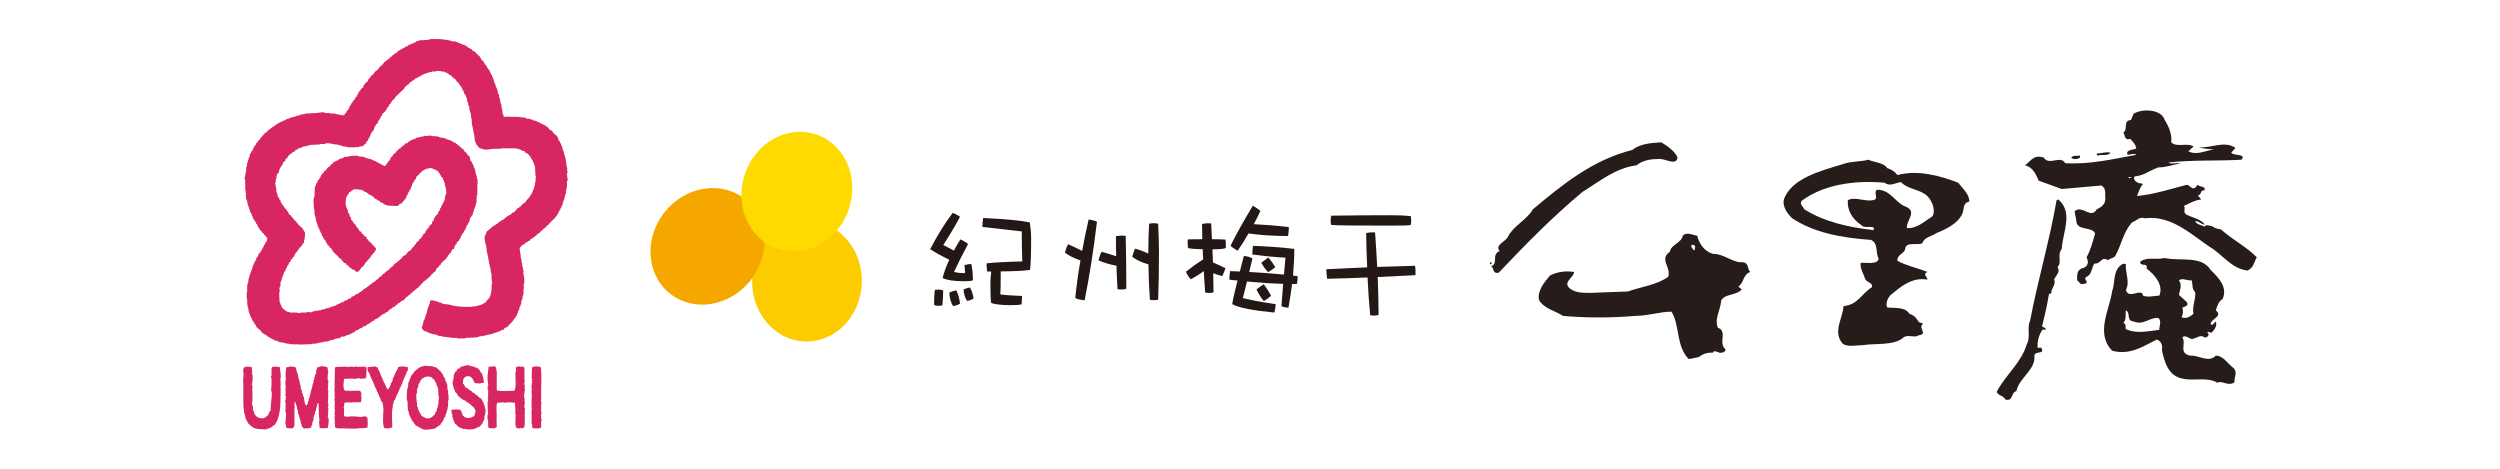
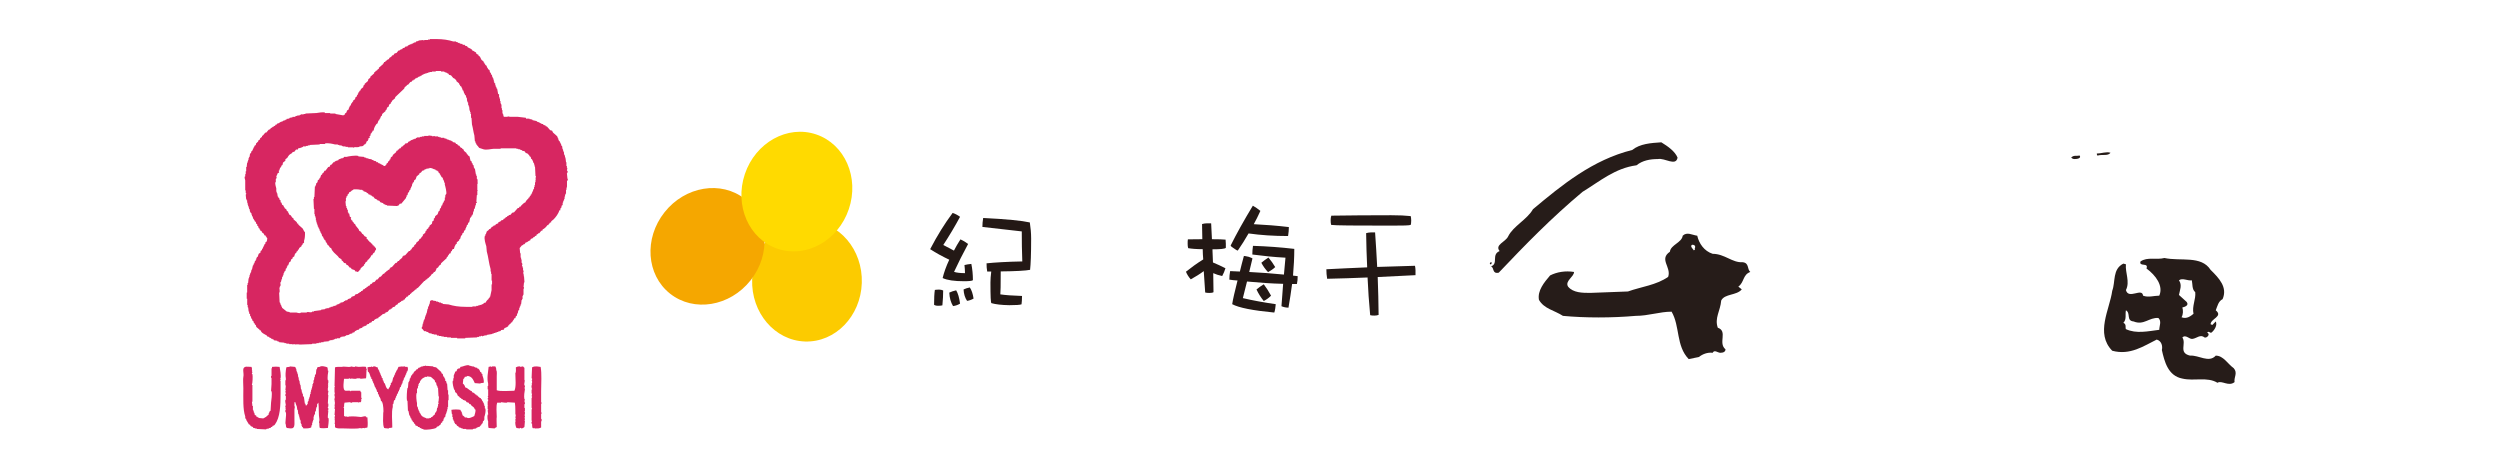
<svg xmlns="http://www.w3.org/2000/svg" version="1.1" x="0px" y="0px" width="320px" height="60px" viewBox="0 0 320 60" enable-background="new 0 0 320 60" xml:space="preserve">
  <defs>
</defs>
  <path fill="#231815" d="M122.887,27.752c-0.647,1.203-1.362,2.403-2.146,3.605c0.448,0.24,0.898,0.48,1.364,0.72  c0.231-0.46,0.517-0.942,0.832-1.44c0.332,0.146,0.663,0.351,0.98,0.591c-0.682,1.256-1.281,2.459-1.797,3.569  c0.316,0.108,0.783,0.165,1.399,0.165c0-0.37-0.034-0.702-0.067-1.036c0.265-0.074,0.547-0.109,0.88-0.146  c0.133,0.663,0.2,1.349,0.2,2.087c-0.134,0.095-0.515,0.129-1.146,0.129c-1.232,0-2.146-0.129-2.729-0.407  c0.167-0.702,0.449-1.496,0.849-2.347c-0.866-0.408-1.681-0.851-2.446-1.349c0.915-1.757,1.879-3.309,2.879-4.64  C122.271,27.365,122.588,27.532,122.887,27.752 M120.726,37.18c0,0.575-0.033,1.202-0.1,1.904c-0.118,0.036-0.302,0.055-0.551,0.055  s-0.414-0.055-0.514-0.129c0-0.832,0.032-1.461,0.1-1.902c0.147-0.02,0.332-0.04,0.548-0.04  C120.391,37.069,120.56,37.108,120.726,37.18 M122.887,38.863c-0.299,0.186-0.599,0.277-0.898,0.314  c-0.282-0.461-0.449-1.035-0.481-1.721c0.248-0.128,0.548-0.22,0.882-0.295C122.622,37.532,122.786,38.103,122.887,38.863   M124.617,38.216c-0.284,0.166-0.567,0.258-0.832,0.295c-0.265-0.389-0.417-0.87-0.449-1.459c0.233-0.113,0.499-0.204,0.798-0.259  C124.366,37.125,124.518,37.587,124.617,38.216 M131.818,28.474c0.1,0.666,0.168,1.349,0.168,2.07c0,1.958-0.053,3.291-0.135,3.994  c-0.548,0.108-1.795,0.184-3.759,0.203c0,1.736-0.018,2.714-0.05,2.938c0.615,0.092,1.547,0.166,2.778,0.204  c0,0.462-0.034,0.812-0.065,1.071c-0.202,0.074-0.718,0.11-1.565,0.11c-0.999-0.017-1.763-0.11-2.279-0.258  c-0.099,0-0.134-0.888-0.134-2.66c0-0.373,0.035-0.832,0.102-1.388h-0.517c-0.066-0.351-0.083-0.703-0.083-1.053  c1.065-0.111,2.596-0.204,4.575-0.242c-0.051-1.292-0.067-2.568-0.067-3.843c-1.646-0.185-3.326-0.389-5.04-0.573  c0-0.37,0.033-0.757,0.1-1.146C128.875,28.049,130.854,28.251,131.818,28.474" />
-   <path fill="#231815" d="M140.412,28.382c-0.432,3.622-0.964,6.988-1.579,10.055c0,0-0.251-0.036-0.714-0.11  c-0.185-0.038-0.351-0.11-0.484-0.186c0.15-1.533,0.366-3.141,0.666-4.807c-0.783-0.257-1.448-0.591-1.996-0.997  c0.116-0.426,0.248-0.776,0.415-1.073c0.617,0.259,1.215,0.556,1.797,0.851c0.233-1.313,0.516-2.663,0.832-4.03  C139.715,28.142,140.08,28.234,140.412,28.382 M144.089,30.193c0.048,2.22,0.083,4.454,0.083,6.747  c-0.134,0.074-0.317,0.113-0.583,0.113c-0.215,0-0.398,0-0.548-0.039c-0.066-0.997-0.101-1.996-0.133-2.995  c-0.899-0.184-1.68-0.406-2.313-0.703c0.117-0.424,0.25-0.792,0.416-1.089c0.633,0.186,1.263,0.369,1.862,0.573  c-0.032-0.85-0.032-1.719-0.032-2.57c0.199-0.017,0.415-0.037,0.648-0.074C143.723,30.156,143.922,30.174,144.089,30.193   M148.246,28.64c0.066,1.369,0.101,2.607,0.101,3.752c0,2.254-0.034,4.251-0.101,5.954c-0.098,0.056-0.282,0.072-0.581,0.072  c-0.234,0-0.384-0.017-0.481-0.072c-0.1-1.406-0.166-2.901-0.185-4.51c-0.831-0.223-1.531-0.556-2.079-0.962  c0.134-0.461,0.251-0.813,0.367-1.052c0.563,0.146,1.131,0.368,1.695,0.626c0-1.219,0.035-2.494,0.102-3.808  c0.181-0.035,0.382-0.074,0.581-0.074C147.897,28.566,148.082,28.605,148.246,28.64" />
  <path fill="#231815" d="M153.897,30.618c-0.018-0.665-0.034-1.312-0.034-1.94c0.2-0.055,0.4-0.092,0.599-0.092h0.566  c0.033,0.684,0.065,1.368,0.1,2.033c0.832,0,1.413,0.02,1.746,0.055c0.018,0.148,0.032,0.333,0.032,0.519v0.535  c-0.149,0.13-0.714,0.184-1.713,0.184c0.018,0.574,0.034,1.128,0.066,1.684c0.55,0.222,1.083,0.481,1.599,0.739  c-0.102,0.334-0.234,0.666-0.417,0.997c-0.433-0.09-0.814-0.22-1.147-0.369c0.018,0.832,0.034,1.646,0.034,2.438  c-0.135,0.076-0.3,0.095-0.533,0.095s-0.398-0.02-0.531-0.057c-0.068-0.922-0.135-1.83-0.183-2.736  c-0.468,0.353-1.033,0.702-1.663,1.055c-0.283-0.315-0.484-0.647-0.617-0.978c0.648-0.52,1.381-1.057,2.212-1.574  c-0.032-0.443-0.066-0.87-0.066-1.312c-0.832,0-1.447-0.056-1.862-0.13c-0.049-0.167-0.066-0.351-0.066-0.572  c0-0.222,0-0.408,0.031-0.555C152.584,30.637,153.198,30.618,153.897,30.618 M159.835,32.873c0.268,0.092,0.432,0.167,0.481,0.203  c-0.147,0.611-0.282,1.184-0.416,1.738c1.482,0.074,2.963,0.186,4.443,0.332c0.066-0.737,0.132-1.458,0.198-2.163  c-1.431-0.072-2.844-0.221-4.242-0.405c0-0.332,0.017-0.703,0.083-1.11c1.797,0.056,3.56,0.186,5.288,0.389  c0,1.108-0.065,2.255-0.164,3.42c0.198,0.036,0.397,0.054,0.598,0.072c0,0.371-0.033,0.703-0.099,1h-0.616  c-0.133,0.998-0.282,1.996-0.464,3.031c-0.333,0-0.635-0.074-0.898-0.184c0.065-0.962,0.133-1.924,0.214-2.866  c-1.562-0.038-3.093-0.148-4.623-0.297c-0.184,0.758-0.364,1.462-0.532,2.126c1.265,0.297,2.678,0.556,4.209,0.776  c-0.036,0.408-0.085,0.774-0.184,1.072c-2.729-0.26-4.523-0.609-5.39-1.072c0.083-0.574,0.316-1.59,0.683-3.031  c-0.366-0.019-0.715-0.056-1.048-0.112c0-0.367,0.033-0.722,0.101-1.091c0.414,0.021,0.831,0.038,1.246,0.056  c0.149-0.609,0.316-1.274,0.516-1.996C159.32,32.763,159.519,32.8,159.835,32.873 M161.33,26.995  c-0.263,0.593-0.548,1.146-0.846,1.701c1.463,0.074,2.961,0.184,4.491,0.369c0,0.352-0.036,0.739-0.102,1.147  c-1.797,0-3.491-0.11-5.057-0.332c-0.431,0.757-0.898,1.495-1.382,2.197c-0.064,0-0.231-0.091-0.481-0.277  c-0.247-0.147-0.399-0.277-0.432-0.37c0.732-1.479,1.682-3.18,2.844-5.102C160.699,26.515,161.013,26.736,161.33,26.995   M162.694,37.845c-0.267,0.279-0.581,0.499-0.931,0.685c-0.367-0.445-0.683-0.942-0.932-1.479c0.267-0.222,0.564-0.443,0.932-0.665  C162.098,36.829,162.414,37.328,162.694,37.845 M163.228,34.187c-0.266,0.257-0.583,0.462-0.916,0.646  c-0.347-0.367-0.632-0.756-0.862-1.201c0.266-0.221,0.564-0.444,0.912-0.666C162.68,33.335,162.962,33.742,163.228,34.187" />
  <path fill="#231815" d="M181.185,34.594v0.627c-1.628,0.092-3.243,0.166-4.838,0.24c0.065,1.664,0.097,3.272,0.115,4.843  c-0.134,0.056-0.314,0.092-0.533,0.092c-0.23,0-0.415-0.015-0.547-0.054c-0.151-1.625-0.267-3.233-0.334-4.825  c-1.729,0.074-3.443,0.129-5.173,0.167c-0.066-0.407-0.101-0.815-0.101-1.219c1.73-0.094,3.479-0.167,5.224-0.243  c-0.066-1.477-0.117-2.938-0.133-4.378c0.199-0.056,0.398-0.093,0.582-0.093h0.565c0.1,1.514,0.201,2.974,0.268,4.416  c1.595-0.055,3.21-0.11,4.838-0.147C181.151,34.205,181.185,34.409,181.185,34.594 M180.57,27.661  c0.032,0.111,0.065,0.315,0.065,0.574c0,0.294-0.033,0.479-0.065,0.552c-0.165,0.076-0.997,0.094-2.494,0.094  c-4.69,0-7.252-0.019-7.686-0.094c-0.05-0.147-0.065-0.35-0.065-0.591c0-0.22,0.016-0.405,0.082-0.591  c2.294-0.036,4.856-0.056,7.669-0.056C179.107,27.549,179.939,27.588,180.57,27.661" />
  <path fill="#FCCB00" d="M103.542,28.276c-3.873-0.128-7.129,3.221-7.267,7.488c-0.14,4.259,2.886,7.819,6.766,7.948  c3.875,0.126,7.13-3.229,7.27-7.49C110.453,31.958,107.42,28.4,103.542,28.276" />
  <path fill="#F5A700" d="M95.356,25.477c-3.035-2.408-7.651-1.65-10.297,1.693c-2.65,3.343-2.334,8.006,0.709,10.417  c3.04,2.407,7.648,1.645,10.3-1.695C98.715,32.55,98.396,27.884,95.356,25.477" />
  <path fill="#FFDA00" d="M104.467,17.204c-3.67-1.24-7.76,1.032-9.123,5.071c-1.363,4.043,0.512,8.326,4.184,9.565  c3.673,1.24,7.759-1.031,9.122-5.072C110.017,22.728,108.146,18.446,104.467,17.204" />
-   <path fill="#261C19" d="M284.271,29.366c-0.325-0.088-0.766-0.088-0.983-0.355c-0.331-0.087-0.983-0.355-1.098,0  c-0.326-0.18-1.097-0.267-1.203-0.715c0.55,0,0.767,0.448,1.203,0.448c-0.326-0.621-1.53-0.894-2.298-1.249  c-0.549-0.358-0.108-0.715-0.33-1.159c0.66-0.268,1.314-0.713,2.191-0.804l-0.438-0.537c0.549,0,0.222-0.713,0.875-0.623  c0.114-0.625-0.546-0.356-0.875-0.714c-0.222,0.088-0.108,0.27-0.328,0.357c-0.438,0.356-0.658-0.357-1.095-0.357  c-2.08,0.536-4.27,1.25-6.352,1.429c0.219-0.536,0.327-1.072,0.766-1.517c-0.109,0-0.109-0.091-0.22-0.091  c-0.546,0-1.094-0.448-0.877-0.893c1.207-0.088,1.972-0.802,3.066-1.16c0.985,0,1.975-0.355,2.851-0.535  c-0.441-0.089-1.423,0.18-1.536-0.089c3.069-0.358,6.242-0.18,9.31-0.358c0.66-0.798-0.877-0.444-1.312-0.894l0.546-0.623  c-1.425-0.979-3.178,0.088-4.711-0.087c0.551,0.175,1.316,0.267,1.974,0.267c-1.093,0.177-2.19,0.801-3.284,0.269l0.656-0.625  c-0.766-0.536-2.189,0.177-2.846-0.536c0.106-1.071-0.333-2.051-0.881-2.945c-0.435-1.249-2.736-1.429-3.94-0.716l-0.331,0.801  c-1.094,0.094-0.329,1.162-0.983,1.611c0.22,0.267,0.11,1.07,0.876,0.803c0.329,0.357,0.768,0.801,0.768,1.247  c-0.438,0.18-1.424,0.18-1.093,0.803c0.325,0,0.871-0.268,1.093,0c-2.959,0.539-5.915,1.252-9.091,1.072  c-0.547-1.072-2.082,0.357-2.739-0.714c-1.315-0.446-1.641,0.446-2.408,0.98c1.093,0.269,1.423,1.249,1.755,1.965l2.955,1.071  l5.035-0.447c0.77,0.359,0.441,1.162,0.55,1.696c0,0.626-0.438,1.068-1.096,1.338c-0.766,1.342-1.864-0.624-2.848,0.269l0.219,1.159  c0,1.431,2.082,0.716,2.409,1.698c-0.327,1.067-0.546,2.051-1.096,3.031c0.219,0.448,0.328,0.982-0.326,1.34  c-0.987,0.178-0.877,0.979-0.877,1.605c0.328,0.18,0.328,0.622,0.877,0.448c0.876-0.091-0.223-0.624,0.326-0.893  c0.657-0.267,0.657-1.161,0.987-1.696c0.874,0.088,0.874-0.981,1.752-0.446c0.329-0.271,0.874-0.271,0.987-0.625  c0.765-1.432,0.984-2.945,2.079-4.196c0.549-0.179,0.985-0.801,1.645-0.532c3.396-0.448,6.022,2.14,8.32,3.657  c1.646,0.979,2.741,2.765,4.816,3.031c0.88-0.354,0.88-1.247,1.211-1.694C287.561,31.601,285.803,30.706,284.271,29.366   M272.442,22.767c0-0.18,0.329-0.088,0.44-0.088C272.771,22.678,272.664,22.858,272.442,22.767" />
  <path fill="#261C19" d="M209.475,21.158c0.763-0.625,1.748-0.799,2.735-0.799c0.879-0.181,2.3,0.978,2.519-0.181  c-0.328-0.801-1.204-1.426-2.08-1.962c-1.315,0.087-2.739,0.176-3.721,0.981c-5.039,1.249-8.983,4.461-12.709,7.584  c-0.765,1.342-2.517,2.144-3.176,3.479c-0.326,0.714-1.749,1.069-1.093,1.878c-1.095,0.442-0.111,1.604-1.095,1.958  c0.438,0.182,0.109,0.985,0.983,0.808c3.395-3.574,6.683-6.96,10.732-10.352C204.763,23.214,206.734,21.516,209.475,21.158" />
  <path fill="#261C19" d="M268.5,19.91c0.659-0.178,1.318,0.09,1.644-0.358c-0.548-0.175-1.094,0.094-1.749,0.094  C268.395,19.731,268.395,19.91,268.5,19.91" />
  <path fill="#261C19" d="M266.202,19.91c-0.438,0.09-0.769-0.09-1.094,0.268c0.109,0.091,0.22,0.181,0.437,0.181  C265.874,20.359,266.424,20.269,266.202,19.91" />
-   <path fill="#261C19" d="M242.876,22.406c-0.328-0.444-0.765-0.709-1.314-0.89c-0.439-0.713-1.64-0.713-2.41-1.071  c-0.986,0.27-2.188,0.179-3.178,0.538c-2.955,0.89-6.787,1.875-7.667,4.641c-0.107,0.89,0.44,1.695,1.099,2.32  c2.847,1.87,6.353,2.498,10.078,2.763c0.983,0.447,0.545,1.608,0.983,2.409c-0.111,0.804-1.642,0.449-2.302,0.539  c-0.105,0.623,0.329,1.335,0.551,1.964c0.109,0.535,1.095,0.535,0.874,1.156c-1.314,0.805-1.753,2.231-3.616,2.41  c-0.107,1.605-1.422,3.298-0.107,4.818c0.658,0.447,1.754,0.18,2.519,0.18c1.754-0.27,4.054,0.087,5.256-0.984  c0.546-0.446,1.535,0.093,1.865-0.264c1.424-0.182-0.109-0.892,0.656-1.518l-0.548-0.181c-0.218-0.354-0.547-0.893-1.207-1.067  c-0.547-0.894-1.75-0.716-2.846-0.806c-0.219-0.446,0-1.251,0.55-1.696c1.203-0.979,2.627-2.226,4.597-1.875  c0-0.351-0.657-0.71,0-0.979c-1.312-0.535-2.734-0.802-3.832-1.425c-0.107-0.807,0.877-0.897,0.984-1.52  c0.113-0.979,1.424-0.443,2.19-0.713c0.219-0.804,1.208-0.892,1.862-1.34c1.315-0.533,2.735-1.249,3.284-2.495  c0.222-0.538,0-1.341,0.879-1.518c0-0.983-0.879-1.694-1.428-2.411C248.352,22.499,245.506,21.697,242.876,22.406 M247.366,27.674  c-0.989,0.624-1.97,1.606-3.288,1.518c-0.104-0.984,1.428-2.141-0.218-2.769c-1.313-0.535-1.862-2.14-3.61-2.14  c-0.439,0.354,0.105,0.894-0.222,1.249c-1.097,0.444-2.52-0.445-3.504,0.091c-0.112,1.247,0.548,2.408,1.751,3.209  c0.44,0.535,1.863-0.174,1.535,0.626c-3.18-0.358-6.355-1.074-8.872-2.678c-0.111-0.357-0.656-0.621-0.329-1.07  c2.735-2.052,6.681-2.677,10.623-2.321c0.658,0.54,1.425,0,2.082-0.087c0.983,1.069,2.955,0.892,3.723,2.23  C247.477,26.159,247.691,27.05,247.366,27.674" />
-   <path fill="#261C19" d="M263.243,25.624c-0.873,5.082-2.407,10.258-3.392,15.432c-0.437,0.895,0.109,2.144-0.437,3.036  c-0.659,2.32-2.739,3.927-3.836,6.067c0.222,0.537,0.877,0.445,1.097,0.979c1.093,0.271,0.655-0.891,1.424-1.07  c0.326-1.697,2.519-2.762,2.3-4.547c0.11-0.624,1.202-0.182,0.982-0.805c-0.105-0.358-0.325-0.176-0.546-0.176  c-0.11-0.716,0.112-1.699,0.658-2.412c0,0.089,0.107,0.089,0.326,0.089c0.11-0.266-0.219-0.266-0.438-0.444  c0.33-1.339,0.659-2.68,0.877-4.104l0.329-0.178c-0.105-0.537,0.655-1.073,0.332-1.698c0.218-0.535,0.872-0.981,0.432-1.604  c0.661-0.623-0.108-1.519,0.552-2.321c0.109-2.141,1.53-4.638-0.438-6.336L263.243,25.624z" />
  <path fill="#261C19" d="M223.053,33.563c-1.315,0.09-2.298-1.075-3.834-1.075c-1.095-0.351-1.752-1.336-1.971-2.316  c-0.655-0.089-1.313-0.534-1.863,0c-0.107,0.889-1.533,1.156-1.641,2.052c-1.423,0.978,0.219,1.962-0.22,3.215  c-1.534,1.064-3.396,1.246-5.147,1.87l-4.818,0.181c-0.987,0-2.19,0-2.848-0.805c-0.438-0.714,0.766-1.246,0.766-1.875  c-1.095-0.18-2.19,0-3.065,0.446c-0.768,0.896-1.642,1.962-1.426,3.123c0.658,1.159,1.975,1.339,3.07,2.052  c2.844,0.268,6.239,0.268,9.309,0c1.638,0,3.065-0.536,4.599-0.536c1.093,1.875,0.547,4.373,2.19,6.068l1.313-0.269  c0.439-0.357,1.097-0.625,1.752-0.535c0.221-0.447,0.657,0,0.987,0c0.437,0,0.657-0.176,0.657-0.447  c-0.987-0.803,0.331-2.319-0.987-2.764c-0.437-1.25,0.33-2.143,0.438-3.48c0.44-0.894,1.973-0.625,2.632-1.427l-0.44-0.357  c0.766-0.533,0.547-1.517,1.533-1.875C223.6,34.454,223.93,33.653,223.053,33.563 M216.809,32.045  c-0.106-0.179-0.546-0.533-0.216-0.717c0.438,0,0.438,0.272,0.326,0.538C217.03,31.957,216.919,31.957,216.809,32.045" />
  <path fill="#261C19" d="M285.916,47.127c-0.767-0.539-1.316-1.607-2.299-1.607c-0.876,0.979-2.193-0.092-3.288,0  c-1.529-0.36-0.435-1.519-0.987-2.321c0.442-0.446,0.883,0.268,1.318,0.176c0.545-0.086,0.985-0.623,1.53-0.176  c0.328,0.09,0.767-0.446,0.328-0.625c0.223-0.266,0.33,0.09,0.549,0c0.439-0.357,0.767-0.979,0.55-1.428l-0.438,0.448l-0.222-0.091  c0-0.716,1.643-0.984,0.66-1.784c0.217-0.537,0.331-1.161,0.875-1.428c0.657-1.517-0.439-2.672-1.535-3.749  c-1.201-1.874-3.829-1.071-5.914-1.519c-0.984,0.271-2.19-0.178-3.063,0.448c-0.222,0.715,1.096,0.092,0.766,0.893  c1.205,0.891,2.19,2.23,1.642,3.48c-0.656,0-1.422,0.266-2.078,0c-0.112-1.07-1.864,0.537-2.192-0.714  c0.546-1.069-0.11-2.228,0-3.301l-0.326-0.088c-1.426,0.714-0.987,2.32-1.426,3.479c-0.329,2.409-2.191,5.443,0,7.675  c2.298,0.624,4.053-0.626,5.694-1.429c0.659,0.178,0.767,0.89,0.659,1.338c0.325,1.431,0.766,3.301,2.624,3.654  c1.535,0.358,3.177-0.264,4.492,0.538c0.547-0.358,1.425,0.537,2.189-0.087C285.916,48.286,286.463,47.75,285.916,47.127   M276.387,42.216c-1.422,0.178-2.957,0.537-4.271-0.089c-0.11-0.177,0.11-0.624-0.326-0.805c0.437-0.44,0.216-1.066,0.326-1.603  c0.657,0.356,0,1.336,0.985,1.427c1.315,0.537,1.974-0.537,3.175-0.444C276.718,41.146,276.387,41.683,276.387,42.216   M279.235,40.609c0.22-0.353,0.22-0.89,0.106-1.25c0.332-0.084,0.883-0.268,0.553-0.71l-0.987-0.895c0.11-0.624,0.435-1.251,0-1.873  c0.435-0.358,1.097,0.089,1.645,0c0.108,0.448,0,1.16,0.438,1.514c0.104,0.896-0.438,1.786-0.222,2.772  C280.442,40.433,279.895,40.882,279.235,40.609" />
  <path fill="#261C19" d="M190.854,33.563c-0.108,0-0.22,0.178-0.108,0.267h0.108C190.854,33.741,191.074,33.653,190.854,33.563" />
  <path fill-rule="evenodd" clip-rule="evenodd" fill="#D72661" d="M72.563,22.163h0.061v-0.122h0.061l-0.061-0.184h-0.061  c0.02-0.122,0.041-0.246,0.061-0.368h-0.061v-0.243h-0.062v-0.488h-0.061v-0.246h-0.061l0.061-0.183h-0.061v-0.183h-0.062v-0.246  h-0.062V19.78h-0.061v-0.304h-0.063v-0.184h-0.062v-0.184h-0.06c-0.021-0.142-0.042-0.283-0.063-0.428l-0.119-0.062v-0.183H71.77  v-0.121h-0.062v-0.124h-0.062V18.07l-0.123-0.061v-0.122h-0.061v-0.183h-0.061v-0.123h-0.061V17.46  c-0.184-0.164-0.367-0.327-0.55-0.489c-0.041-0.082-0.081-0.163-0.123-0.244l-0.243-0.062l-0.428-0.487h-0.122l-0.063-0.123  c-0.08-0.021-0.161-0.042-0.243-0.062l-0.061-0.122h-0.184v-0.062h-0.123v-0.062h-0.122v-0.06l-0.365-0.123v-0.062l-0.551-0.122  v-0.059h-0.123v-0.062h-0.243v-0.062h-0.183v-0.06c-0.072,0.01-0.117,0.112-0.245,0.06l-0.061-0.123  c-0.346-0.04-0.691-0.08-1.038-0.122h-0.979c-0.102-0.02-0.202-0.041-0.305-0.06v0.06h-0.487v-0.06h-0.063v-0.244h-0.061v-0.124  h-0.061v-0.427h-0.063v-0.245h-0.061v-0.489h-0.062v-0.122h-0.061v-0.306h-0.063v-0.305h-0.059v-0.182h-0.062v-0.367l-0.123-0.061  c-0.039-0.224-0.081-0.449-0.123-0.673h-0.061l-0.062-0.244h-0.06v-0.184h-0.062V10.68l-0.123-0.061v-0.183h-0.06V10.19h-0.062  v-0.182h-0.062V9.887h-0.061l-0.061-0.306l-0.124-0.062V9.337l-0.12-0.062c-0.021-0.103-0.041-0.204-0.061-0.306l-0.184-0.122  c-0.022-0.062-0.04-0.123-0.063-0.183h-0.061c-0.021-0.082-0.041-0.163-0.063-0.244l-0.183-0.122V8.176l-0.122-0.062V7.993h-0.062  l-0.061-0.184c-0.397-0.111-0.243-0.557-0.61-0.672V7.015c-0.173-0.045-0.174-0.109-0.306-0.183V6.71  c-0.22-0.062-0.246-0.193-0.488-0.244c-0.071-0.239-0.015-0.08-0.184-0.185V6.223h-0.122V6.161h-0.121V6.099h-0.122l-0.123-0.184  l-0.244-0.061c-0.021-0.042-0.041-0.081-0.062-0.122h-0.245l-0.061-0.121h-0.244V5.549h-0.123V5.488h-0.181V5.427l-0.244-0.062  V5.305h-0.368C57.421,5.115,56.693,5,55.889,5h-0.854v0.062h-0.243v0.06h-0.49v0.062c-0.109,0.018-0.122-0.062-0.122-0.062  c-0.204,0.02-0.408,0.042-0.61,0.062v0.061l-0.307,0.062l-0.061,0.122H53.02v0.061h-0.123v0.062l-0.244,0.063v0.06h-0.185v0.062  h-0.121v0.06h-0.124l-0.059,0.123l-0.307,0.062l-0.06,0.122c-0.083,0.02-0.164,0.041-0.246,0.062c-0.021,0.04-0.04,0.08-0.061,0.121  h-0.122v0.062h-0.122l-0.122,0.123h-0.123l-0.244,0.306l-0.243,0.061l-0.184,0.243h-0.122L50.086,7.26  c-0.161,0.143-0.229,0.035-0.306,0.306c-0.136,0.033-0.154,0.051-0.244,0.122v0.062h-0.122l-0.121,0.184H49.17l-0.062,0.182  l-0.121,0.062v0.122h-0.123v0.06c-0.121,0.102-0.243,0.204-0.367,0.306v0.122c-0.061,0.042-0.122,0.082-0.183,0.123l-0.062,0.122  h-0.121L48.01,9.215l-0.123,0.06v0.122l-0.488,0.428v0.122l-0.244,0.183c-0.02,0.083-0.039,0.163-0.062,0.245  c-0.143,0.124-0.284,0.245-0.427,0.367v0.123l-0.123,0.06l-0.061,0.245l-0.305,0.244v0.122l-0.185,0.122v0.121  c-0.04,0.022-0.079,0.042-0.121,0.062v0.122h-0.061v0.122l-0.122,0.124v0.122c-0.061,0.04-0.123,0.08-0.185,0.122l-0.061,0.244  L45.2,12.879V13l-0.121,0.061v0.123c-0.043,0.021-0.083,0.042-0.123,0.062l-0.062,0.246l-0.122,0.06v0.122h-0.062v0.122h-0.06v0.184  l-0.244,0.185v0.121h-0.062v0.122c-0.063,0.04-0.121,0.082-0.184,0.122c-0.021,0.06-0.042,0.124-0.062,0.184h-0.122v0.062  c0,0-0.555-0.111-0.672-0.122c-0.122-0.022-0.244-0.042-0.365-0.063v-0.06h-0.674v-0.062h-0.671v-0.06  c-0.34-0.096-0.845,0.038-1.1,0.06c-0.468,0.022-0.937,0.042-1.405,0.062v0.06h-0.244v0.063c-0.142,0.039-0.165-0.073-0.244-0.063  v0.063c-0.082,0.02-0.163,0.04-0.244,0.06v0.062h-0.305v0.06H37.87v0.062h-0.12v0.06h-0.307v0.062  c-0.123,0.02-0.244,0.04-0.367,0.06v0.063h-0.123v0.06H36.71l-0.061,0.124h-0.121v0.059h-0.124v0.062h-0.182v0.061  c-0.123,0.042-0.243,0.082-0.367,0.123v0.062h-0.122v0.06l-0.245,0.062c-0.02,0.04-0.041,0.081-0.062,0.124h-0.121  c-0.041,0.06-0.082,0.121-0.122,0.182h-0.122L35,16.238h-0.121l-0.061,0.122h-0.122l-0.123,0.184  c-0.062,0.02-0.123,0.04-0.183,0.061c-0.104,0.122-0.205,0.245-0.306,0.366h-0.124c-0.099,0.122-0.202,0.244-0.304,0.367  c-0.042,0.019-0.081,0.041-0.122,0.061v0.122l-0.245,0.184v0.121c-0.082,0.063-0.164,0.122-0.245,0.184v0.123l-0.12,0.06v0.062  l-0.124,0.062l-0.062,0.244l-0.184,0.122v0.122l-0.121,0.124v0.121h-0.06v0.122h-0.063v0.123l-0.122,0.06l-0.062,0.246l-0.122,0.06  l-0.06,0.428h-0.063v0.122h-0.06v0.245h-0.063v0.183h-0.059v0.184h-0.063c-0.021,0.184-0.042,0.365-0.062,0.55h-0.062v0.551h-0.061  v0.365h-0.062v0.306h-0.062c-0.058,0.202,0.05,0.347,0.062,0.488v1.284h0.062v0.366h0.061c0.03,0.127-0.061,0.182-0.061,0.182  l0.061,0.611h0.062v0.122h0.062v0.306h0.063v0.246h0.059v0.181h0.063v0.184h0.06v0.183h0.063l0.06,0.367h0.062v0.122l0.122,0.062  v0.185h0.062v0.181h0.061l0.122,0.368h0.061v0.122h0.061l0.062,0.182l0.122,0.062c0.021,0.082,0.04,0.162,0.062,0.246l0.124,0.061  v0.183l0.12,0.061c0.021,0.082,0.041,0.163,0.063,0.244l0.122,0.062v0.122h0.061l0.062,0.184h0.121l0.063,0.182  c0.08,0.062,0.162,0.124,0.243,0.184c0.021,0.061,0.041,0.123,0.061,0.183l0.185,0.062v0.122h0.062  c0.082,0.135-0.026,0.083,0.122,0.184c-0.012,0.245-0.025,0.333-0.122,0.488l-0.124,0.062v0.182  c-0.039,0.021-0.079,0.042-0.122,0.062v0.123h-0.061v0.122h-0.062v0.124h-0.06v0.122l-0.122,0.121v0.122l-0.184,0.122v0.184  l-0.244,0.182c-0.042,0.122-0.082,0.244-0.121,0.368c-0.042,0.02-0.084,0.04-0.123,0.062v0.122h-0.063v0.182h-0.062v0.123  c-0.039,0.022-0.081,0.042-0.122,0.062v0.184h-0.062v0.121h-0.061l-0.061,0.245h-0.06c-0.043,0.184-0.082,0.367-0.123,0.55H32.19  c-0.02,0.121-0.039,0.243-0.062,0.366h-0.061v0.122h-0.062v0.183h-0.06v0.246h-0.063v0.184h-0.06l-0.063,0.609h-0.059v0.244h-0.063  v0.977H31.58v0.794h0.062v0.796h0.063v0.306h0.059c0.02,0.181,0.041,0.364,0.063,0.547h0.06v0.246  c0.043,0.02,0.083,0.041,0.122,0.062v0.244h0.062l0.122,0.365h0.062l0.061,0.244c0.04,0.021,0.082,0.042,0.122,0.062l0.061,0.246  c0.041,0.018,0.082,0.041,0.122,0.06v0.123c0.041,0.02,0.083,0.039,0.122,0.062l0.062,0.243c0.144,0.122,0.285,0.244,0.429,0.366  v0.062h0.122c0.098,0.374,0.509,0.482,0.794,0.672l0.062,0.121c0.08,0.023,0.162,0.041,0.243,0.062  c0.021,0.04,0.039,0.083,0.062,0.122h0.123l0.121,0.122h0.123v0.062H35l0.062,0.123c0.143,0.02,0.284,0.042,0.427,0.06v0.062  c0.082,0.02,0.162,0.042,0.245,0.061v0.063c0.223,0.018,0.447,0.041,0.671,0.06v0.062h0.245v0.061h0.366v0.062h0.428v0.06  c0.062-0.021,0.121-0.042,0.184-0.06c0.102,0.018,0.203,0.039,0.306,0.06c0,0,0.007-0.079,0.122-0.06  c0.085,0.012-0.025,0.062,0.06,0.06c0.063-0.021,0.122-0.042,0.184-0.06v0.06c0.55-0.021,1.1-0.042,1.649-0.06v-0.062h0.55v-0.061  h0.307v-0.062h0.304v-0.06h0.307v-0.063c0.225-0.019,0.448-0.041,0.672-0.061V43.6h0.182v-0.06h0.307v-0.062h0.184v-0.061h0.121  v-0.062h0.243v-0.061h0.368c0.021-0.041,0.041-0.081,0.061-0.124h0.122v-0.06c0.162-0.021,0.325-0.039,0.489-0.062v-0.059h0.121  v-0.062c0.124-0.021,0.246-0.042,0.368-0.061v-0.062h0.121v-0.061c0.103-0.022,0.204-0.042,0.307-0.062l0.059-0.122h0.185  c0.04-0.062,0.082-0.124,0.122-0.184c0.061-0.02,0.122-0.041,0.185-0.062v-0.06c0.101-0.02,0.203-0.039,0.305-0.062l0.06-0.123  l0.369-0.122l0.06-0.122h0.121v-0.061h0.123v-0.06h0.184c0.039-0.062,0.081-0.122,0.12-0.184c0.083-0.021,0.165-0.042,0.247-0.061  l0.061-0.122c0.082-0.021,0.162-0.042,0.245-0.063c0.04-0.061,0.079-0.122,0.121-0.183h0.183l0.061-0.122  c0.146-0.12,0.313-0.223,0.55-0.244v-0.122c0.16-0.042,0.198-0.096,0.307-0.182v-0.062h0.121c0.02-0.041,0.042-0.083,0.063-0.122  l0.366-0.122l0.061-0.124h0.122v-0.06h0.121c0.084-0.103,0.165-0.202,0.247-0.306h0.123l0.059-0.122h0.122  c0.042-0.06,0.082-0.122,0.122-0.181c0.081-0.023,0.163-0.042,0.245-0.062l0.183-0.244h0.121l0.184-0.246h0.123  c0.02-0.041,0.041-0.08,0.062-0.122h0.121l0.062-0.123c0.082-0.02,0.162-0.039,0.244-0.062l0.063-0.122h0.122  c0.02-0.06,0.04-0.122,0.06-0.181h0.062c0.04-0.062,0.08-0.122,0.122-0.184h0.123c0.039-0.06,0.08-0.122,0.121-0.182  c0.062-0.023,0.122-0.042,0.183-0.062v-0.124h0.123c0.02-0.041,0.04-0.08,0.062-0.122c0.154-0.139,0.38-0.243,0.487-0.428h0.122  c0.074-0.247,0.099-0.108,0.246-0.243c0.263-0.286,0.528-0.569,0.793-0.856h0.121v-0.122c0.123-0.035,0.054,0.01,0.123-0.062  c0.167-0.046,0.139-0.014,0.185-0.181h0.121V35.54c0.177-0.13,0.324-0.288,0.428-0.49h0.121c0.045-0.15,0.033-0.096,0.124-0.183  v-0.062h0.121c0.078-0.063,0.217-0.36,0.244-0.487c0.236-0.063,0.184-0.139,0.306-0.307c0.081-0.06,0.162-0.122,0.245-0.182v-0.123  c0.242-0.224,0.488-0.447,0.732-0.671v-0.122l0.121-0.062c0.021-0.062,0.043-0.124,0.062-0.184h0.061  c0.021-0.062,0.042-0.122,0.062-0.184c0.339-0.087,0.127-0.102,0.244-0.305l0.123-0.061v-0.122c0.024-0.04,0.082-0.043,0.121-0.122  h0.122c0.049-0.234,0.13-0.433,0.246-0.611c0.039-0.02,0.081-0.041,0.121-0.062V31.02l0.306-0.246v-0.122l0.122-0.06l0.122-0.428  l0.121-0.062l0.062-0.243c0.061-0.042,0.122-0.083,0.184-0.124v-0.182c0.061-0.042,0.122-0.082,0.184-0.122v-0.184h0.062  c0.02-0.082,0.039-0.162,0.062-0.244h0.06V28.82l0.123-0.06c0.02-0.082,0.042-0.165,0.062-0.246  c0.038-0.021,0.081-0.041,0.122-0.061c0.04-0.184,0.081-0.367,0.121-0.551h0.062v-0.122l0.122-0.061v-0.122l0.122-0.062v-0.121  h0.061v-0.244h0.062v-0.184h0.06v-0.245l0.125-0.061v-0.244h0.06v-0.183h0.063v-0.245l0.12-0.062  c0.032-0.101-0.057-0.112-0.061-0.122c0.02-0.286,0.041-0.569,0.061-0.854h0.063v-0.55h0.06v-0.06h-0.06v-0.857h0.06v-0.061  c-0.077-0.113,0.022-0.274-0.06-0.551h-0.063v-0.365h-0.061v-0.184h-0.06c-0.043-0.244-0.083-0.487-0.122-0.733h-0.063V21.49h-0.063  l-0.06-0.365H60.53L60.47,20.88h-0.063l-0.06-0.245l-0.122-0.061c-0.042-0.184-0.082-0.367-0.123-0.551l-0.182-0.122l-0.123-0.183  h-0.062v-0.121c-0.121-0.103-0.244-0.204-0.366-0.306V19.17l-0.184-0.122l-0.062-0.121h-0.121c-0.082-0.102-0.162-0.206-0.244-0.308  h-0.121l-0.123-0.183h-0.121l-0.124-0.183c-0.102-0.021-0.203-0.04-0.306-0.062l-0.061-0.122h-0.122v-0.061h-0.123v-0.062h-0.183  v-0.06h-0.184v-0.063h-0.121v-0.059l-0.306-0.062v-0.062h-0.427v-0.061h-0.185v-0.062h-0.183V17.46h-0.428v-0.062  c-0.102,0.021-0.204,0.04-0.306,0.062v-0.062c-0.163-0.02-0.324-0.042-0.488-0.061v0.061h-0.55v0.062h-0.306v0.061h-0.243v0.062  h-0.367v0.061h-0.123l-0.061,0.124H53.02v0.059h-0.185v0.063c-0.081,0.02-0.162,0.04-0.244,0.06v0.062h-0.123v0.061l-0.183,0.062  l-0.121,0.184l-0.307,0.061l-0.06,0.121l-0.246,0.184v0.062H51.43l-0.183,0.244h-0.122l-0.062,0.122  c-0.145,0.105-0.109-0.065-0.183,0.184h-0.123l-0.061,0.184l-0.428,0.365v0.122c-0.08,0.061-0.162,0.123-0.244,0.185l-0.059,0.243  l-0.123,0.062v0.122c-0.063,0.04-0.124,0.082-0.187,0.122v0.122l-0.182,0.122v0.122h-0.062l-0.121,0.185  c-0.139-0.019-0.16-0.005-0.244-0.063v-0.06h-0.122v-0.063h-0.122v-0.06h-0.121V20.94l-0.247-0.06  c-0.02-0.042-0.039-0.082-0.062-0.122h-0.183l-0.061-0.124l-0.306-0.061v-0.062l-0.244-0.061v-0.062l-0.428-0.06v-0.062h-0.243  v-0.062h-0.124v-0.06h-0.183v-0.062c-0.242-0.02-0.488-0.041-0.732-0.062v-0.061c-0.37-0.104-1.287,0.049-1.526,0.123h-0.307  l-0.061,0.122h-0.122v0.062h-0.244v0.062l-0.244,0.06l-0.062,0.123h-0.122v0.062h-0.184v0.061h-0.122  c-0.02,0.041-0.041,0.081-0.061,0.124h-0.123l-0.243,0.303l-0.185,0.063v0.122l-0.123,0.122h-0.12  c-0.122,0.163-0.244,0.325-0.366,0.489h-0.122c-0.045,0.157-0.096,0.197-0.183,0.305h-0.063l-0.062,0.182l-0.122,0.062l-0.122,0.365  h-0.061c-0.021,0.063-0.041,0.123-0.061,0.185l-0.185,0.122v0.184h-0.06v0.122l-0.123,0.062l-0.062,0.306h-0.061v0.123h-0.062  c-0.02,0.446-0.04,0.894-0.06,1.342h-0.062v0.244h-0.061c0.02,0.429,0.04,0.857,0.061,1.283h0.062v0.673h0.06v0.243h0.062v0.185  h0.061v0.365h0.062v0.246h0.061v0.184h0.063v0.182h0.06v0.184h0.063v0.122h0.062v0.122h0.061v0.122h0.061v0.184h0.061l0.063,0.244  h0.06v0.122h0.062c0.021,0.103,0.04,0.203,0.061,0.305l0.124,0.062c0.02,0.083,0.039,0.162,0.061,0.244h0.061  c0.02,0.062,0.041,0.122,0.062,0.184l0.122,0.06l0.06,0.246l0.122,0.061v0.121h0.063v0.122c0.062,0.042,0.122,0.082,0.184,0.124  c0.12,0.169,0.068,0.241,0.304,0.306c0.109,0.427,0.575,0.759,0.856,1.037l0.182,0.245h0.123v0.061l0.184,0.122v0.123  c0.04,0.022,0.081,0.042,0.122,0.062l0.183,0.244c0.081,0.022,0.162,0.042,0.244,0.062c0.022,0.061,0.04,0.123,0.063,0.183  c0.062,0.021,0.122,0.041,0.184,0.062c0.08,0.102,0.162,0.203,0.243,0.305h0.122c0.041,0.063,0.082,0.122,0.122,0.185l0.366,0.121  c0.041,0.061,0.082,0.122,0.122,0.183h0.185v0.062c0.194-0.024,0.148-0.02,0.244-0.122h0.06v-0.122  c0.042-0.021,0.083-0.039,0.123-0.061c0.021-0.06,0.042-0.123,0.062-0.183l0.427-0.367v-0.122c0.041-0.02,0.083-0.04,0.122-0.062  v-0.123c0.103-0.082,0.204-0.162,0.306-0.244v-0.122l0.122-0.062c0.134-0.14,0.314-0.333,0.368-0.549h0.121  c0.042-0.16,0.097-0.199,0.183-0.306h0.061c0.104-0.145,0.112-0.315,0.245-0.428c-0.012-0.135-0.006-0.164-0.06-0.244H48.01  c-0.104-0.156,0.064-0.121-0.184-0.184v-0.122h-0.122c-0.02-0.062-0.041-0.123-0.061-0.184h-0.062  c-0.107-0.121-0.114-0.191-0.305-0.243v-0.123c-0.168-0.046-0.14-0.013-0.185-0.184c-0.338-0.109-0.048-0.088-0.182-0.305  l-0.245-0.122l-0.184-0.245c-0.041-0.021-0.08-0.04-0.12-0.061c-0.135-0.183-0.116-0.297-0.369-0.366  c-0.095-0.404-0.459-0.496-0.549-0.915h-0.122c-0.021-0.062-0.042-0.124-0.063-0.184c-0.039-0.021-0.079-0.042-0.122-0.062V28.27  l-0.182-0.122v-0.122h-0.062l0.062-0.184l-0.184-0.123l-0.062-0.367l-0.122-0.061v-0.122h-0.06v-0.305h-0.062l-0.061-0.246h-0.062  v-0.245h-0.063c-0.02-0.203-0.039-0.405-0.059-0.609h0.059v-0.429h0.063v-0.183l0.122-0.062l0.062-0.244h0.06  c0.074-0.092,0.083-0.107,0.122-0.244c0.138-0.036,0.152-0.051,0.245-0.122v-0.062h0.123v-0.06c0.132-0.083,0.086,0.026,0.181-0.124  c0.309,0.004,0.639-0.011,0.856,0.06h0.246v0.063h0.12l0.061,0.122l0.368,0.122c0.02,0.04,0.039,0.081,0.059,0.122h0.123  c0.042,0.06,0.081,0.122,0.124,0.182h0.182l0.062,0.124h0.122l0.062,0.121h0.122l0.244,0.305h0.122v0.062h0.121l0.062,0.122  c0.083,0.02,0.164,0.042,0.246,0.062c0.039,0.062,0.08,0.122,0.123,0.183l0.365,0.122l0.06,0.122h0.124v0.062h0.121v0.061h0.183  v0.062c0.45,0.02,0.896,0.04,1.345,0.059v-0.059h0.06h0.062l0.185-0.246h0.183c0.205-0.244,0.405-0.488,0.61-0.733v-0.122h0.062  v-0.182l0.123-0.062l0.059-0.307l0.124-0.06l0.061-0.244c0.04-0.022,0.081-0.042,0.121-0.063v-0.182h0.063  c0.02-0.082,0.04-0.164,0.062-0.243h0.06l0.062-0.368h0.062v-0.122l0.123-0.061l0.062-0.245l0.182-0.122  c0.04-0.122,0.083-0.244,0.123-0.366l0.365-0.306v-0.122l0.184-0.062c0.062-0.082,0.122-0.163,0.184-0.244l0.244-0.062l0.061-0.122  h0.184v-0.062c0.143-0.019,0.285-0.041,0.427-0.061V21.49c0.278,0.016,0.43,0.091,0.611,0.184h0.122l0.063,0.122h0.121v0.062h0.123  v0.062l0.12,0.061v0.122l0.123,0.062l0.062,0.182h0.06v0.123h0.063l0.06,0.184l0.183,0.121v0.185h0.063v0.122h0.06  c0.021,0.102,0.043,0.203,0.063,0.305h0.062v0.244c0.054,0.162,0.268,0.972,0.182,1.222h-0.06v0.123h-0.062v0.305h-0.061v0.366  c-0.042,0.02-0.081,0.042-0.124,0.062v0.183l-0.122,0.061v0.122h-0.059v0.184l-0.124,0.062v0.121h-0.06v0.183l-0.123,0.062  l-0.062,0.306c-0.04,0.02-0.08,0.041-0.123,0.062l-0.12,0.366l-0.307,0.243l-0.061,0.244l-0.121,0.063v0.243  c-0.062,0.042-0.124,0.083-0.185,0.122c-0.021,0.102-0.041,0.206-0.061,0.308l-0.307,0.243v0.123l-0.121,0.06v0.122l-0.244,0.183  v0.122l-0.123,0.062l-0.062,0.244c-0.101,0.082-0.203,0.162-0.304,0.245v0.183h-0.062c-0.086,0.115-0.142,0.144-0.184,0.306h-0.121  l-0.063,0.122h-0.061v0.122l-0.367,0.306v0.121c-0.081,0.062-0.161,0.122-0.242,0.184v0.122l-0.308,0.246v0.121  c-0.039,0.021-0.081,0.041-0.121,0.061l-0.123,0.184h-0.121c-0.163,0.184-0.325,0.366-0.489,0.55  c-0.083,0.02-0.162,0.041-0.244,0.06v0.062l-0.122,0.062v0.122c-0.122,0.102-0.244,0.204-0.366,0.305l-0.062,0.122H50.94  l-0.183,0.244h-0.121c-0.164,0.184-0.327,0.366-0.489,0.552h-0.122c-0.039,0.059-0.082,0.122-0.122,0.181h-0.06V34.5  c-0.136,0.037-0.156,0.05-0.247,0.121v0.062h-0.121v0.061c-0.081,0.062-0.164,0.123-0.243,0.184l-0.063,0.122h-0.121l-0.306,0.368  h-0.122c-0.102,0.123-0.204,0.244-0.307,0.365h-0.122c-0.081,0.102-0.163,0.205-0.245,0.305c-0.08,0.021-0.161,0.043-0.243,0.061  c-0.041,0.062-0.08,0.124-0.122,0.184H47.46l-0.183,0.246h-0.123c-0.02,0.039-0.039,0.08-0.062,0.123H46.97  c-0.039,0.062-0.081,0.122-0.12,0.183h-0.123l-0.061,0.121h-0.123l-0.181,0.244h-0.123l-0.062,0.122h-0.122l-0.063,0.122  c-0.06,0.02-0.121,0.042-0.182,0.06v0.062c-0.103,0.02-0.205,0.042-0.307,0.062c-0.04,0.062-0.081,0.124-0.122,0.184l-0.366,0.122  c-0.04,0.062-0.081,0.122-0.122,0.184l-0.365,0.121l-0.062,0.122c-0.103,0.021-0.204,0.041-0.306,0.06v0.062h-0.123l-0.061,0.123  h-0.122v0.06h-0.244l-0.062,0.122h-0.123v0.062h-0.121v0.062h-0.185c-0.019,0.041-0.038,0.081-0.06,0.124h-0.121v0.061h-0.246v0.062  h-0.121v0.06H42.33v0.062c-0.082,0.02-0.164,0.039-0.244,0.059v0.062H41.78v0.06h-0.184v0.062c-0.165,0.021-0.326,0.041-0.489,0.061  v0.062l-0.915,0.123v0.06h-0.245v0.062c-0.164,0.059-0.391,0.028-0.427,0h-0.245v0.06h-0.793v0.062  c-0.185,0.055-0.46-0.036-0.55-0.062h-0.856v-0.06c-0.123-0.02-0.244-0.041-0.366-0.062l-0.61-0.488v-0.121h-0.061l-0.06-0.244  h-0.063v-0.186h-0.062v-0.122h-0.061c-0.021-0.426-0.041-0.853-0.062-1.283h0.062v-0.426h-0.062v-0.062h0.062V36.7h0.061v-0.123  h0.062c0.047-0.152-0.082-0.256,0-0.49h0.063v-0.184h0.06v-0.181H36.1v-0.245h0.061l0.063-0.246h0.061v-0.244h0.061v-0.122h0.061  v-0.123c0.042-0.02,0.082-0.04,0.124-0.061c0.02-0.101,0.04-0.203,0.06-0.306c0.04-0.02,0.081-0.041,0.122-0.06v-0.184h0.062v-0.124  c0.041-0.019,0.08-0.04,0.122-0.06l0.122-0.366c0.061-0.041,0.122-0.082,0.184-0.122c0.02-0.083,0.04-0.164,0.06-0.247  c0.062-0.04,0.123-0.08,0.185-0.122v-0.122l0.246-0.184v-0.184h0.061v-0.122l0.183-0.122v-0.122l0.182-0.123v-0.122l0.122-0.062  l0.062-0.182c0.103-0.082,0.204-0.164,0.306-0.246v-0.122c0.042-0.02,0.083-0.04,0.122-0.062v-0.122l0.185-0.121v-0.245  c0.109-0.306,0.13-0.641,0.122-1.1c-0.156-0.129-0.185-0.317-0.307-0.488c-0.185-0.162-0.366-0.325-0.549-0.487v-0.122h-0.122  v-0.062h-0.062v-0.062v-0.061c-0.143-0.124-0.284-0.246-0.429-0.367v-0.122l-0.183-0.122c-0.13-0.185-0.115-0.297-0.366-0.365  l-0.063-0.185h-0.06V27.11l-0.184-0.122l-0.061-0.184l-0.245-0.184v-0.122h-0.061l-0.061-0.182L36.1,26.195l-0.061-0.246  l-0.122-0.061v-0.245l-0.122-0.06c-0.021-0.083-0.041-0.164-0.062-0.246l-0.122-0.061v-0.122h-0.063l-0.061-0.427h-0.062v-0.184  h-0.06v-0.427c-0.038-0.125-0.174-0.607-0.124-0.794h0.063v-0.429h0.062v-0.123h0.06l-0.06-0.181  c0.039-0.135,0.146-0.259,0.182-0.428c0.121-0.037,0.053,0.008,0.121-0.062h0.063l-0.063-0.244h0.063  c0.04-0.122,0.082-0.246,0.122-0.368h0.062v-0.121h0.063l0.06-0.185l0.121-0.06l0.063-0.306l0.306-0.244v-0.184  c0.079-0.06,0.162-0.122,0.243-0.183c0.093-0.13,0.127-0.249,0.244-0.366c0.115-0.115,0.222-0.146,0.366-0.243l0.062-0.122  l0.246-0.062l0.181-0.245c0.229-0.124,0.2,0.156,0.307-0.183c0.249-0.026,0.411-0.093,0.61-0.184v-0.06h0.366v-0.062h0.244v-0.062  h0.246v-0.06c0.425-0.02,0.854-0.042,1.281-0.062v-0.061h0.672v-0.061c0.376-0.107,1.044,0.052,1.282,0.121h0.367v0.062h0.182v0.06  h0.307v0.062h0.122v0.062h0.368v0.06h0.305v0.062H45.2v0.062h0.06v-0.062c0.324-0.074,0.607,0.063,0.796-0.122  c0.253,0,0.362-0.009,0.487-0.124l0.062-0.122h0.122l0.061-0.121h0.063l0.062-0.244c0.059-0.04,0.121-0.083,0.182-0.123v-0.122  h0.062v-0.183l0.185-0.062l-0.062-0.183c0.04-0.021,0.082-0.041,0.121-0.062c0.021-0.102,0.041-0.204,0.062-0.306l0.122-0.06v-0.124  h0.062l0.061-0.183h0.122c0.022-0.364,0.206-0.616,0.366-0.854l0.122-0.062c0.042-0.122,0.083-0.245,0.122-0.367l0.124-0.062v-0.121  l0.123-0.122v-0.122h0.06v-0.122l0.121-0.062c0.02-0.081,0.042-0.162,0.063-0.245l0.427-0.366v-0.121l0.122-0.061l0.061-0.246  l0.244-0.183v-0.183c0.081-0.063,0.163-0.122,0.245-0.184v-0.123c0.041-0.02,0.082-0.039,0.122-0.062v-0.122l0.428-0.365v-0.122  c0.388-0.367,0.774-0.732,1.16-1.101l0.063-0.182l0.243-0.184l0.061-0.122h0.121l0.306-0.366h0.124  c0.04-0.062,0.082-0.124,0.121-0.184h0.123c0.02-0.042,0.039-0.082,0.062-0.124h0.121l0.061-0.122l0.185-0.06V9.947h0.122  l0.122-0.122h0.121V9.765h0.122V9.703h0.123c0.021-0.04,0.04-0.082,0.061-0.122h0.123V9.519h0.123v-0.06h0.181V9.397h0.185v-0.06  h0.185V9.275h0.181v-0.06h0.307V9.153h0.489V9.091h0.672v0.062h0.427v0.062l0.366,0.122v0.06h0.122l0.122,0.184l0.244,0.06  l0.306,0.367h0.123v0.06l0.245,0.184v0.123c0.121,0.102,0.244,0.204,0.365,0.305v0.122l0.122,0.062v0.122l0.185,0.122v0.122h0.059  v0.122h0.062v0.184l0.122,0.062v0.123h0.062v0.183h0.061v0.122h0.062v0.122l0.123,0.062c0.02,0.1,0.039,0.202,0.062,0.304h0.06  L59.798,13h0.062v0.122h0.062v0.307h0.06v0.183h0.063l0.06,0.551h0.062v0.181h0.062v0.244h0.061v0.489h0.062  c0.021,0.286,0.04,0.572,0.06,0.857c0.126,0.433,0.181,0.978,0.307,1.404l0.063,0.732h0.06v0.184h0.063v0.122h0.06v0.121  l0.123,0.062v0.122h0.06c0.063,0.083,0.123,0.164,0.185,0.246l0.549,0.182c0.394,0.118,0.967-0.046,1.283-0.061h0.916v-0.061h2.016  v0.061h0.245v0.061h0.243v0.062l0.244,0.061v0.062l0.305,0.06l0.185,0.246h0.122v0.06h0.122l0.121,0.184h0.063v0.122l0.182,0.123  c0.022,0.081,0.042,0.163,0.063,0.245l0.123,0.06v0.123h0.06l0.122,0.367h0.062v0.182h0.061v0.246h0.062  c0.021,0.407,0.041,0.813,0.061,1.221h0.062l-0.062,0.365h0.062v0.062h-0.062v0.367h-0.061v0.366h-0.062v0.244h-0.061v0.244h-0.062  c-0.039,0.122-0.081,0.246-0.122,0.367h-0.06v0.184h-0.063v0.122l-0.122,0.061v0.124l-0.121,0.06v0.122l-0.183,0.122v0.122h-0.062  c-0.116,0.14-0.252,0.229-0.306,0.429c-0.21,0.059-0.401,0.287-0.55,0.428c-0.02,0.04-0.04,0.08-0.063,0.121h-0.121l-0.122,0.183  h-0.121c-0.163,0.184-0.326,0.367-0.487,0.551c-0.083,0.021-0.165,0.04-0.246,0.06l-0.183,0.247  c-0.082,0.02-0.164,0.039-0.245,0.059v0.062l-0.184,0.06l-0.061,0.123h-0.122l-0.122,0.184h-0.121l-0.123,0.183l-0.245,0.06  l-0.061,0.122h-0.121v0.062c-0.062,0.021-0.123,0.041-0.185,0.062v0.123c-0.173,0.038-0.252,0.092-0.366,0.184v0.06l-0.244,0.062  l-0.062,0.123h-0.121l-0.244,0.305h-0.122l-0.063,0.122c-0.082,0.06-0.161,0.122-0.245,0.182c-0.04,0.123-0.08,0.247-0.121,0.367  h-0.062v0.184h-0.061c-0.135,0.418,0.104,1.085,0.183,1.343l0.061,0.672c0.205,0.691,0.275,1.584,0.49,2.262v0.303h0.06v0.306h0.063  v0.854h0.062v0.49h-0.062v0.732l-0.183,0.856H62.67v0.122c-0.042,0.021-0.083,0.039-0.124,0.062v0.121h-0.06  c-0.118,0.142-0.251,0.226-0.307,0.426c-0.186,0.026-0.195,0.041-0.306,0.122v0.062c-0.081,0.021-0.163,0.042-0.243,0.062v0.062  h-0.244v0.062h-0.184v0.061h-0.245v0.062H60.47v0.06h-0.854c-0.892,0-1.548-0.107-2.2-0.306c-0.243-0.02-0.487-0.041-0.733-0.062  v-0.062c-0.081-0.018-0.162-0.041-0.242-0.06v-0.062h-0.245v-0.06h-0.122v-0.062h-0.246v-0.061  c-0.194-0.066-0.352,0.002-0.487-0.122c-0.439,0.053-0.247,0.227-0.367,0.55h-0.061v0.184h-0.061v0.122h-0.06v0.243h-0.062  l-0.123,0.612h-0.062v0.184h-0.062v0.184h-0.062l-0.061,0.365h-0.061v0.122h-0.06v0.183h-0.063v0.246h-0.061  c-0.021,0.142-0.042,0.284-0.062,0.427h-0.062v0.244h0.062c0.081,0.104,0.162,0.204,0.244,0.307h0.244v0.06  c0.081,0.021,0.163,0.042,0.246,0.063v0.062h0.12v0.062c0.123,0.019,0.245,0.04,0.367,0.061v0.062h0.245v0.061h0.365l0.063,0.122  h0.243v0.062h0.305v0.059h0.305v0.062h0.429v0.06h0.488v0.062h0.795v0.062h1.038v-0.062c0.51-0.02,1.019-0.04,1.527-0.062v-0.06  h0.244V43.05h0.243v-0.059c0.124-0.034,0.185,0.059,0.185,0.059h0.06v-0.059h0.184v-0.062h0.305v-0.061  c0.245-0.042,0.49-0.083,0.734-0.122v-0.062h0.184v-0.061h0.183v-0.062h0.183v-0.062h0.184v-0.063  c0.101-0.018,0.204-0.04,0.306-0.06l0.061-0.122c0.122-0.02,0.245-0.039,0.368-0.062c0.02-0.061,0.04-0.123,0.06-0.182  c0.09-0.019,0.465-0.207,0.489-0.245v-0.122h0.122v-0.122h0.06c0.11-0.127,0.124-0.04,0.184-0.246h0.123  c0.065-0.249,0.242-0.306,0.306-0.549h0.121l0.063-0.243c0.039-0.022,0.081-0.043,0.121-0.062c0.02-0.103,0.04-0.205,0.061-0.306  h0.063l0.062-0.367c0.04-0.019,0.079-0.04,0.121-0.061v-0.244h0.061v-0.183h0.062v-0.122h0.06v-0.184h0.063  c0.021-0.184,0.042-0.368,0.062-0.55h0.061v-0.122h0.062V37.86h0.063v-0.122h0.06v-0.796h0.062v-0.181h-0.062  c0.021-0.205,0.042-0.408,0.062-0.613h0.06c-0.02-0.264-0.039-0.529-0.06-0.792h-0.062c0.021-0.062,0.042-0.124,0.062-0.186h-0.062  v-0.183h-0.06c-0.002-0.05,0.104-0.205,0.06-0.367h-0.06v-0.366h-0.063v-0.181h-0.062c-0.039-0.134,0.068-0.278,0.062-0.307h-0.062  v-0.123h-0.061v-0.428h-0.062v-0.243h-0.063v-0.55h-0.06c-0.02-0.224-0.04-0.447-0.062-0.671c0.104-0.122,0.205-0.246,0.306-0.368  h0.124l0.06-0.123h0.121c0.062-0.081,0.123-0.163,0.185-0.243h0.122c0.151-0.09,0.211-0.2,0.428-0.246  c0.083-0.298,0.157-0.171,0.367-0.304l0.06-0.124h0.122l0.062-0.122l0.183-0.061l0.063-0.184h0.12l0.062-0.121h0.122  c0.083-0.102,0.162-0.204,0.245-0.306c0.062-0.02,0.124-0.042,0.184-0.062v-0.122c0.204-0.052,0.518-0.379,0.61-0.549h0.122  c0.049-0.172,0.075-0.148,0.183-0.243v-0.062c0.063-0.021,0.124-0.041,0.185-0.061v-0.124c0.102-0.08,0.203-0.162,0.306-0.244  c0.254-0.254,0.648-0.756,0.732-1.161h0.122c0.011-0.156,0.004-0.213,0.062-0.306h0.062l0.06-0.304l0.123-0.062v-0.306h0.06v-0.182  h0.062v-0.124h0.063V25.46h0.061v-0.305h0.062v-0.245h0.062v-0.123h0.061v-0.489h0.061v-0.244h0.062v-0.061h-0.062v-0.062h0.062  V23.14h0.061c0.02-0.082,0.041-0.164,0.061-0.246h-0.061L72.563,22.163z M57.354,49.954h-0.062l-0.061-0.856h-0.061  c-0.02-0.101-0.041-0.204-0.063-0.305c-0.04-0.021-0.08-0.041-0.121-0.06v-0.246h-0.061v-0.122h-0.062v-0.123  c-0.041-0.019-0.081-0.039-0.122-0.062c-0.02-0.1-0.042-0.204-0.063-0.303l-0.183-0.122v-0.122c-0.224-0.204-0.448-0.41-0.673-0.614  c-0.121-0.02-0.243-0.039-0.364-0.06v-0.063c-0.246-0.02-0.49-0.039-0.732-0.06h-0.246v-0.062h-0.062v0.062h-0.243v0.06h-0.244  v0.063h-0.123v0.06c-0.079,0.023-0.163,0.042-0.243,0.062c-0.041,0.06-0.083,0.122-0.122,0.182h-0.122  c-0.021,0.042-0.04,0.083-0.063,0.122c-0.102,0.083-0.204,0.165-0.304,0.248v0.122l-0.185,0.122v0.121  c-0.039,0.021-0.081,0.041-0.121,0.06c-0.042,0.122-0.081,0.245-0.124,0.366h-0.061l-0.061,0.368h-0.061v0.124h-0.062l-0.063,0.73  h-0.059c-0.061,0.198-0.136,1.387-0.063,1.651h0.063c0.02,0.426,0.039,0.853,0.059,1.283h0.063c0.04,0.203,0.081,0.405,0.122,0.609  h0.061l0.123,0.368h0.062c0.021,0.08,0.04,0.161,0.06,0.244c0.042,0.02,0.083,0.039,0.123,0.062v0.121  c0.042,0.021,0.081,0.041,0.123,0.06c0.02,0.062,0.04,0.122,0.062,0.184h0.06c0.071,0.092,0.086,0.109,0.122,0.245  c0.188,0.027,0.191,0.042,0.307,0.122v0.062h0.182l0.063,0.124h0.121v0.061h0.122v0.062h0.184v0.06  c0.371,0.122,1.482-0.079,1.647-0.183c0.043-0.062,0.083-0.124,0.125-0.186h0.121c0.122-0.101,0.244-0.202,0.367-0.304v-0.124  l0.184-0.122v-0.121c0.039-0.021,0.079-0.042,0.121-0.06c0.02-0.104,0.041-0.205,0.06-0.306h0.063v-0.124  c0.041-0.018,0.082-0.041,0.122-0.061c0.021-0.122,0.041-0.244,0.062-0.368h0.06v-0.182h0.063v-0.183h0.061v-0.244h0.061v-0.306  h0.062v-0.854h0.061v-0.735h-0.061V49.954z M56.132,51.419h-0.06c-0.006,0.047,0.103,0.157,0.06,0.305h-0.06v0.305h-0.061v0.184  h-0.061c-0.022,0.142-0.042,0.285-0.063,0.428h-0.063v0.121c-0.039,0.022-0.078,0.041-0.121,0.062  c-0.021,0.083-0.04,0.163-0.061,0.244c-0.081,0.062-0.163,0.122-0.245,0.184c-0.02,0.042-0.041,0.082-0.061,0.122h-0.123  l-0.06,0.122h-0.185v0.062h-0.427v-0.062h-0.123v-0.062h-0.181v-0.061c-0.296-0.075-0.363-0.307-0.489-0.55h-0.063v-0.183h-0.061  l-0.061-0.244h-0.061v-0.246h-0.062v-0.122h-0.062v-0.428c-0.06-0.202-0.141-0.99-0.061-1.28h0.061v-0.552h0.062v-0.122h0.062  v-0.244h0.061v-0.244h0.061v-0.121c0.04-0.022,0.08-0.042,0.123-0.062v-0.122c0.131-0.234,0.316-0.481,0.609-0.552v-0.061h0.305  v-0.062c0.164,0.023,0.326,0.042,0.49,0.062c0.162,0.142,0.325,0.287,0.488,0.428c0.021,0.082,0.04,0.163,0.061,0.246  c0.043,0.018,0.082,0.039,0.121,0.06l0.063,0.365h0.063v0.122h0.061v0.184h0.061l0.06,1.099h0.063  C56.175,50.972,56.153,51.194,56.132,51.419 M62.058,52.274v-0.306h-0.062v-0.184h-0.062v-0.184h-0.061v-0.119h-0.062v-0.124h-0.06  c-0.057-0.086-0.044-0.106-0.063-0.244h-0.122V50.99c-0.201-0.055-0.285-0.188-0.428-0.304v-0.062h-0.122  c-0.02-0.039-0.041-0.081-0.061-0.122h-0.122v-0.06c-0.135-0.11-0.221-0.201-0.429-0.244v-0.122  c-0.364-0.098-0.496-0.413-0.854-0.49c-0.042-0.202-0.154-0.394-0.307-0.488l0.062-0.61h0.062c0.069-0.092,0.086-0.107,0.122-0.245  c0.103-0.019,0.204-0.039,0.306-0.062V48.12c0.617,0.022,0.77,0.493,0.979,0.918c0.242,0.02,0.487,0.04,0.733,0.059v-0.059  c0.187-0.001,0.313-0.02,0.425-0.062c0.002-0.396-0.073-0.638-0.182-0.918v-0.181c-0.042-0.023-0.082-0.041-0.122-0.063v-0.122  l-0.184-0.122v-0.123h-0.061v-0.123h-0.062l-0.062-0.122h-0.123l-0.06-0.122c-0.104-0.02-0.206-0.039-0.305-0.062v-0.06h-0.125  v-0.063h-0.244v-0.06c-0.039,0.021-0.08,0.04-0.121,0.06v-0.06h-0.184v-0.062c-0.4-0.13-0.784,0.167-1.16,0.184  c-0.021,0.06-0.04,0.122-0.061,0.182c-0.274,0.021-0.403,0.092-0.428,0.37c-0.06,0.018-0.121,0.039-0.184,0.06  c-0.037,0.188-0.137,0.343-0.184,0.487v0.366h-0.061v0.308h-0.062c-0.082,0.284,0.109,0.978,0.185,1.161h0.06  c0.021,0.1,0.04,0.202,0.062,0.305c0.063,0.041,0.124,0.083,0.184,0.123c0.02,0.059,0.041,0.121,0.062,0.181h0.061v0.122  c0.082,0.062,0.163,0.123,0.243,0.185l0.063,0.122h0.122l0.063,0.122c0.059,0.02,0.12,0.042,0.181,0.062v0.062l0.368,0.123  c0.039,0.06,0.081,0.122,0.121,0.184c0.082,0.02,0.165,0.038,0.244,0.059c0.041,0.06,0.083,0.122,0.122,0.184h0.123  c0.041,0.061,0.08,0.122,0.122,0.183c0.19,0.182,0.343,0.173,0.429,0.49h0.06c0.121,0.205-0.103,0.708-0.122,0.854  c-0.159,0.076-0.737,0.412-0.978,0.183h-0.244v-0.061l-0.306-0.244v-0.184h-0.062v-0.184h-0.059v-0.121h-0.063  c-0.021-0.06-0.042-0.122-0.062-0.182c-0.333-0.063-0.827-0.063-1.16,0c0.021,0.182,0.04,0.365,0.062,0.547h0.061v0.368h0.061v0.306  h0.062l0.061,0.244h0.063v0.182h0.06c0.021,0.061,0.04,0.122,0.062,0.184h0.124c0.039,0.154,0.03,0.101,0.121,0.183v0.062h0.123  c0.039,0.06,0.079,0.122,0.121,0.184h0.183v0.062h0.124v0.061h0.181v0.062h0.43v0.06h0.854v-0.06  c0.144-0.023,0.285-0.042,0.428-0.062v-0.061c0.168-0.078,0.308-0.142,0.489-0.186v-0.122h0.121  c0.039-0.137,0.051-0.149,0.122-0.245h0.063v-0.122h0.06v-0.182c0.041-0.021,0.083-0.042,0.122-0.06v-0.122h0.062v-0.368  c0.068-0.22,0.23-0.722,0.122-1.099H62.058z M34.818,46.96v0.182h-0.063v0.978h-0.06v0.245h0.06v0.794  c-0.02,0.305-0.04,0.61-0.06,0.917h0.06c0.107,0.386-0.035,1.156-0.06,1.465c-0.022,0.348-0.042,0.692-0.062,1.04  c-0.04,0.018-0.083,0.039-0.123,0.06v0.121H34.45v0.124h-0.06v0.183c-0.104,0.081-0.205,0.164-0.306,0.244v0.062h-0.124v0.061  c-0.124,0.071-0.136,0-0.244,0.124c-0.203-0.02-0.406-0.042-0.609-0.062v-0.062h-0.121v-0.061c-0.062-0.02-0.123-0.041-0.186-0.062  v-0.122c-0.122-0.035-0.052,0.009-0.122-0.061h-0.062c-0.02-0.101-0.04-0.205-0.062-0.306h-0.061v-0.183h-0.061v-0.182h-0.06v-0.49  h-0.063c-0.02-0.184-0.041-0.368-0.061-0.549h0.061v-1.588v-0.55h-0.061v-0.062c0.077-0.125,0.125-1.11,0.061-1.341h-0.061  c-0.036-0.148,0.065-0.163,0.061-0.244c0,0-0.07-0.043-0.061-0.122h0.061v-0.063h-0.061v-0.367c-0.001-0.004-0.042,0.01-0.062-0.122  c-0.346-0.008-0.724-0.053-0.794,0c-0.473,0.143-0.126,0.808-0.244,1.282c-0.062,0.247,0,1.018,0,1.465  c0,1.263-0.076,2.677,0.244,3.604v0.246c0.041,0.02,0.081,0.039,0.122,0.062v0.123c0.123,0.203,0.244,0.405,0.366,0.609h0.122  c0.081,0.296,0.157,0.175,0.368,0.306l0.06,0.124h0.183v0.061h0.246v0.062c0.405,0.018,0.814,0.039,1.222,0.06v-0.06  c0.122-0.023,0.243-0.042,0.365-0.062v-0.061h0.185l0.062-0.124h0.122c0.041-0.062,0.08-0.122,0.121-0.184h0.122l0.122-0.122  c0.685-0.921,0.733-2.415,0.733-4.029v-1.588h-0.062c-0.001-0.083,0.101-0.101,0.062-0.246c-0.023-0.082-0.076,0.024-0.062-0.062  h0.062c0.078-0.384-0.062-1.15-0.122-1.465C35.436,46.917,35.23,46.926,34.818,46.96 M41.964,53.495v-0.244  c0.02-0.223,0.04-0.449,0.061-0.67h-0.061v-0.062h0.061v-0.306h-0.061c-0.03-0.132,0.061-0.184,0.061-0.184v-0.366h-0.061  l0.061-1.099h-0.061c0.02-0.063,0.04-0.122,0.061-0.184h-0.061c0.003-0.071,0.108-0.203,0.061-0.365h-0.061v-0.308  c0.002-0.11,0.063-0.222,0.061-0.244h-0.061l0.061-0.244h-0.061l0.061-0.243V48.67h-0.061c-0.088-0.309,0.042-1.111,0.061-1.159  v-0.063h-0.061c-0.002-0.189-0.019-0.314-0.062-0.429c-0.161-0.069-0.772-0.258-0.978-0.06c-0.16,0.007-0.207,0.025-0.305,0.06  l-0.063,0.244h-0.061c-0.02,0.205-0.041,0.409-0.062,0.614h-0.061v0.121h-0.062v0.244h-0.06c-0.021,0.142-0.042,0.287-0.062,0.428  h-0.061v0.368h-0.063v0.121h-0.061v0.305h-0.061v0.244h-0.061v0.186h-0.063v0.244h-0.06v0.305h-0.062  c-0.02,0.143-0.041,0.286-0.06,0.426h-0.063v0.184h-0.061v0.246h-0.062v0.122h-0.062v0.305h-0.06  c-0.047,0.166-0.016,0.14-0.185,0.183l-0.062-0.244h-0.06l-0.122-0.854h-0.063v-0.123h-0.061v-0.244h-0.062v-0.183h-0.063  c-0.018-0.145-0.038-0.287-0.06-0.428h-0.063c-0.02-0.184-0.039-0.368-0.059-0.55H38.42v-0.184h-0.061v-0.305h-0.062v-0.184h-0.062  v-0.305h-0.06l-0.063-0.488h-0.06v-0.182h-0.062v-0.185h-0.061v-0.245H37.87v-0.122c-0.018-0.029-0.084-0.05-0.12-0.122  c-0.225-0.021-0.449-0.039-0.674-0.063v0.063c-0.188,0-0.314,0.02-0.427,0.06c-0.097,0.531-0.135,1.057-0.062,1.405v0.246h-0.06  v0.671h0.06l-0.06,0.612h0.06c0.017,0.09-0.06,0.122-0.06,0.122c0.02,0.122,0.04,0.245,0.06,0.366h-0.06v0.244h0.06v0.49h-0.06  c-0.065,0.224,0.078,0.629,0.06,0.731h-0.06c-0.038,0.161,0.063,0.332,0.06,0.368h-0.06c-0.017,0.096,0.06,0.122,0.06,0.122v0.062  h-0.06v0.303h0.06c0.112,0.409-0.156,1.411,0,1.589c0.007,0.318,0.021,0.239,0.122,0.429c0.31,0.015,0.669,0.154,0.854-0.062  c0.177-0.178,0.125-0.63,0.125-0.977v-1.345l0.061-0.368h-0.061v-0.547h0.121c0.027,0.226,0.121,0.368,0.183,0.547  c0.02,0.143,0.042,0.287,0.062,0.43h0.06c0.022,0.182,0.042,0.365,0.063,0.547h0.06v0.184h0.062v0.244h0.062v0.246h0.061v0.122  h0.063v0.365h0.059v0.124h0.063v0.244h0.06v0.122h0.063c0.042,0.062,0.082,0.124,0.122,0.184c0.429,0.003,0.7,0.001,0.977-0.122  c0.038-0.096,0.021-0.184,0.063-0.308h0.061v-0.305h0.061v-0.182h0.061v-0.182h0.063v-0.43h0.061v-0.183h0.062v-0.124h0.06v-0.303  h0.062v-0.122h0.061v-0.306h0.062v-0.184h0.061c0.052-0.145-0.021-0.321,0.063-0.428h0.06c0.038-0.122-0.008-0.051,0.063-0.122  c0.081,0.478,0.021,1.629,0.122,2.078c0.06,0.262-0.116,0.401,0,0.547c-0.003,0.233,0.006,0.464,0.061,0.613  c0.351,0.065,0.688,0.033,1.039,0c0.013-0.303,0.17-0.927,0.061-1.284H41.964z M46.911,53.434l-0.062-0.122  c-0.226-0.093-0.524,0.084-0.672,0.062c-0.375-0.06-0.994-0.097-1.467-0.062c-0.079,0.021-0.163,0.042-0.243,0.062v-0.062h-0.306  c-0.002,0,0.004-0.04-0.123-0.061v-1.039c0-0.006-0.099-0.022-0.061-0.122h0.061c0-0.217,0.01-0.414,0.062-0.55  c0.223-0.021,0.447-0.039,0.672-0.059c0.085,0.012,0.152,0.098,0.307,0.059v-0.059h0.793v0.059h0.062v-0.059h0.244  c0.024-0.122,0.062-0.124,0.062-0.124v-0.306h0.06V50.99v-0.06h-0.06v-0.732h-0.062c-0.02-0.061-0.04-0.122-0.062-0.183h-1.16  c0,0,0.001,0.078-0.123,0.061v-0.061c-0.24-0.054-0.581,0.072-0.732-0.062c-0.251-0.249-0.079-1.262-0.062-1.467h0.612v-0.062h0.06  c0.085,0,0.098,0.086,0.245,0.062v-0.062h0.061v0.062h0.063c0.04-0.02,0.08-0.041,0.121-0.062v0.062h0.429v-0.062h0.061h0.427v0.062  c0.246-0.02,0.488-0.041,0.733-0.062c0.061-0.327,0.035-0.88,0.062-1.099h0.059v-0.062h-0.059c-0.022-0.101-0.042-0.202-0.062-0.304  c-0.385-0.071-0.552,0.007-0.978,0c-0.143-0.021-0.284-0.039-0.428-0.063v0.063c-0.174,0.042-0.497-0.069-0.55-0.063v0.063  c-0.331,0.051-0.967-0.092-1.098,0c-0.313-0.003-0.7-0.021-0.918,0.06c-0.02,0.817-0.041,1.631-0.061,2.443h0.061v0.062h-0.061  v0.672c0.02,0.062,0.041,0.123,0.061,0.182h-0.061v0.366h0.061c-0.012,0.116-0.105,0.347-0.061,0.552h0.061v0.06  c-0.002,0.006-0.08,0.024-0.061,0.124h0.061c-0.02,0.181-0.041,0.364-0.061,0.547h0.061c-0.008,0.084-0.098,0.151-0.061,0.308h0.061  c-0.02,0.262-0.041,0.527-0.061,0.792h0.061v0.122h-0.061c0.02,0.042,0.041,0.082,0.061,0.122c-0.002,0.011-0.084,0.021-0.061,0.122  h0.061v0.062h-0.061c0.02,0.142,0.041,0.283,0.061,0.427h-0.061c0.02,0.041,0.041,0.083,0.061,0.122  c-0.002,0.011-0.079,0.026-0.061,0.122h0.061v0.49h0.063c0.173,0.163,0.693,0.125,1.037,0.122c0.322-0.001,1.832,0.095,2.138-0.061  c0.086,0.004-0.023,0.048,0.062,0.061c0.121-0.021,0.244-0.042,0.365-0.061c0.042,0.018,0.083,0.039,0.123,0.061v-0.061  c0.175-0.002,0.262-0.024,0.366-0.062c0.065-0.38,0.029-0.784,0-1.284H46.911z M52.164,47.326h0.059  c-0.001-0.175-0.02-0.261-0.059-0.366h-0.307v-0.063h-0.244v0.063c-0.039-0.021-0.082-0.039-0.122-0.063  c-0.163,0.023-0.325,0.042-0.489,0.063c-0.062,0.131-0.111,0.293-0.184,0.426h-0.061v0.125h-0.061v0.122h-0.061v0.122h-0.062v0.181  h-0.061l-0.123,0.367h-0.061c-0.04,0.184-0.082,0.367-0.122,0.552h-0.062v0.122c-0.04,0.02-0.081,0.04-0.122,0.062v0.243h-0.059  c-0.023,0.083-0.043,0.165-0.063,0.245h-0.06v0.122H49.78c-0.019,0.061-0.04,0.122-0.061,0.184  c-0.123-0.038-0.053,0.008-0.123-0.062c-0.209-0.135-0.241-0.501-0.364-0.731H49.17c-0.039-0.122-0.082-0.246-0.121-0.368h-0.062  v-0.246c-0.041-0.018-0.081-0.041-0.123-0.06v-0.184h-0.06l-0.062-0.244h-0.06v-0.181h-0.063v-0.122h-0.061v-0.185h-0.063v-0.123  c-0.04-0.02-0.08-0.041-0.122-0.062v-0.182c-0.033-0.079-0.029,0.02-0.061-0.062c-0.081-0.02-0.163-0.039-0.242-0.06v-0.063h-0.307  v0.063c-0.145,0.038-0.161-0.063-0.243-0.063v0.063c-0.22-0.001-0.35,0.007-0.49,0.06c0.021,0.184,0.043,0.366,0.061,0.552  c0.042,0.019,0.081,0.039,0.124,0.062v0.122h0.061c0.062,0.181,0.121,0.364,0.183,0.547h0.063v0.184  c0.04,0.02,0.079,0.042,0.121,0.06v0.186h0.061v0.123h0.062v0.183h0.061c0.061,0.181,0.121,0.365,0.184,0.547h0.063l0.06,0.246  h0.061c0.021,0.101,0.041,0.202,0.061,0.306c0.042,0.02,0.083,0.04,0.122,0.061v0.244h0.062l0.124,0.366h0.061v0.122h0.063v0.184  h0.06v0.184c0.04,0.018,0.081,0.039,0.121,0.06v0.124h0.063c0.122,0.269,0.194,1.242,0.122,1.341  c-0.005,0.62-0.098,1.533,0.121,1.956c0.104,0.018,0.203,0.039,0.306,0.061l0.061-0.061v0.061h0.244v-0.061  c0.189-0.001,0.314-0.018,0.429-0.062c0.004-0.776-0.129-1.983,0.061-2.627v-0.367h0.062c0.063-0.169,0.036-0.348,0.122-0.488  c0.04-0.021,0.081-0.042,0.122-0.061V50.99h0.062v-0.122h0.061v-0.183h0.061l0.061-0.244h0.063v-0.121h0.06v-0.184  c0.042-0.022,0.081-0.042,0.123-0.062v-0.183h0.062c0.02-0.104,0.041-0.204,0.062-0.308c0.04-0.018,0.08-0.041,0.121-0.06v-0.184  h0.062l0.061-0.244h0.062l0.061-0.365h0.062v-0.124h0.063v-0.184h0.06v-0.122h0.063l0.121-0.367h0.061v-0.181h0.062v-0.184  c0.039-0.021,0.082-0.042,0.123-0.06V47.326z M67.126,48.608v-1.526c0,0-0.148-0.126-0.181-0.185  c-0.124,0.023-0.246,0.042-0.368,0.063v-0.063c-0.292,0-0.388,0.038-0.549,0.123c0.005,0.224,0.047,0.617-0.063,0.736  c0.005,0.69,0.128,1.775-0.121,2.259c-0.628,0.003-1.77,0.119-2.261-0.062c0.01-0.713,0-1.069,0-1.773  c0-0.235,0.056-0.662-0.062-0.794c0-0.273-0.04-0.332-0.121-0.489h-0.427v0.063c-0.106,0.02-0.124-0.063-0.124-0.063  c-0.101,0.023-0.203,0.042-0.305,0.063c-0.064,0.681-0.25,1.416-0.06,2.137v0.306h-0.063v0.428h0.063v0.854h-0.063  c-0.002,0.086,0.095,0.1,0.063,0.245c0,0-0.091,0.054-0.063,0.184h0.063v0.244h-0.063v0.488h0.063  c0.002,0.087-0.047-0.022-0.063,0.061v0.49h0.063c0.019,0.116-0.063,0.122-0.063,0.122c0.022,0.161,0.04,0.326,0.063,0.487v0.062  h-0.063c-0.056,0.202-0.026,0.755,0.063,0.856c-0.004,0.294-0.017,0.651,0.06,0.856c0.266,0.018,0.528,0.039,0.795,0.061v-0.061  c0.147-0.039,0.135-0.065,0.243-0.124c-0.005-0.291-0.045-1.224,0-1.283c-0.003-0.558-0.103-1.388,0.061-1.833h0.489v-0.059  c0.163,0.02,0.325,0.038,0.489,0.059h0.305v-0.059c0.327,0.02,0.652,0.038,0.978,0.059c0.045,0.264,0.061,0.63,0.061,0.978v0.549  h0.063c-0.021,0.143-0.042,0.286-0.063,0.428h0.063c0.001,0.054-0.099,0.196-0.063,0.368h0.063v0.06h-0.063  c-0.04,0.229,0.032,0.693,0.123,0.794v0.062c0.143,0.018,0.285,0.039,0.427,0.061c0,0,0.081-0.111,0.184-0.061v0.061  c0.279-0.015,0.261-0.087,0.427-0.184c0.021-0.246,0.042-0.49,0.062-0.732c-0.02-0.06-0.041-0.122-0.062-0.182h0.062v-0.062  c0.016-0.136-0.069-0.175-0.062-0.246h0.062c0.025-0.145-0.063-0.353-0.062-0.366h0.062v-0.365h-0.062v-0.062h0.062v-0.428h-0.062  v-0.488h0.062v-0.242h-0.062v-0.124h0.062l-0.062-0.122c0.002-0.009,0.081-0.026,0.062-0.123h-0.062  c-0.083-0.378,0.01-1,0.062-1.283l-0.062-0.246h0.062v-0.244h-0.062C67.052,49.052,67.242,48.752,67.126,48.608 M69.265,51.663  h0.062c0.027-0.132-0.062-0.181-0.062-0.181v-1.406c0-1.007,0.099-2.214-0.062-3.116H69.02v-0.063  c-0.061,0.023-0.122,0.042-0.184,0.063v-0.063c-0.371-0.004-0.507,0.005-0.73,0.123c-0.021,0.469-0.043,0.939-0.063,1.405h0.063  v0.062v0.184h-0.063v0.062h0.063v0.306h-0.063v0.059h0.063c-0.026,0.118-0.109,0.348-0.063,0.55h0.063v0.061  c0,0-0.079,0.032-0.063,0.124h0.063v0.062h-0.063v0.487h0.063c-0.021,0.122-0.043,0.244-0.063,0.366h0.063  c0.025,0.135-0.063,0.181-0.063,0.184v1.282h0.063c0.002,0.053-0.059,0.113-0.063,0.246v1.405h0.063  c0.002,0.055-0.139,0.231-0.063,0.364h0.063c-0.004,0.219,0.008,0.415,0.06,0.552c0.041,0.018,0.083,0.039,0.122,0.061  c0,0,0.032-0.11,0.122-0.061v0.061c0.423,0.006,0.584,0.02,0.855-0.122v-0.794h0.062v-0.06v-0.245h-0.062v-0.673h0.062  c0.027-0.133-0.062-0.183-0.062-0.184v-0.792V51.663z" />
  <rect fill="none" width="320" height="60" />
</svg>